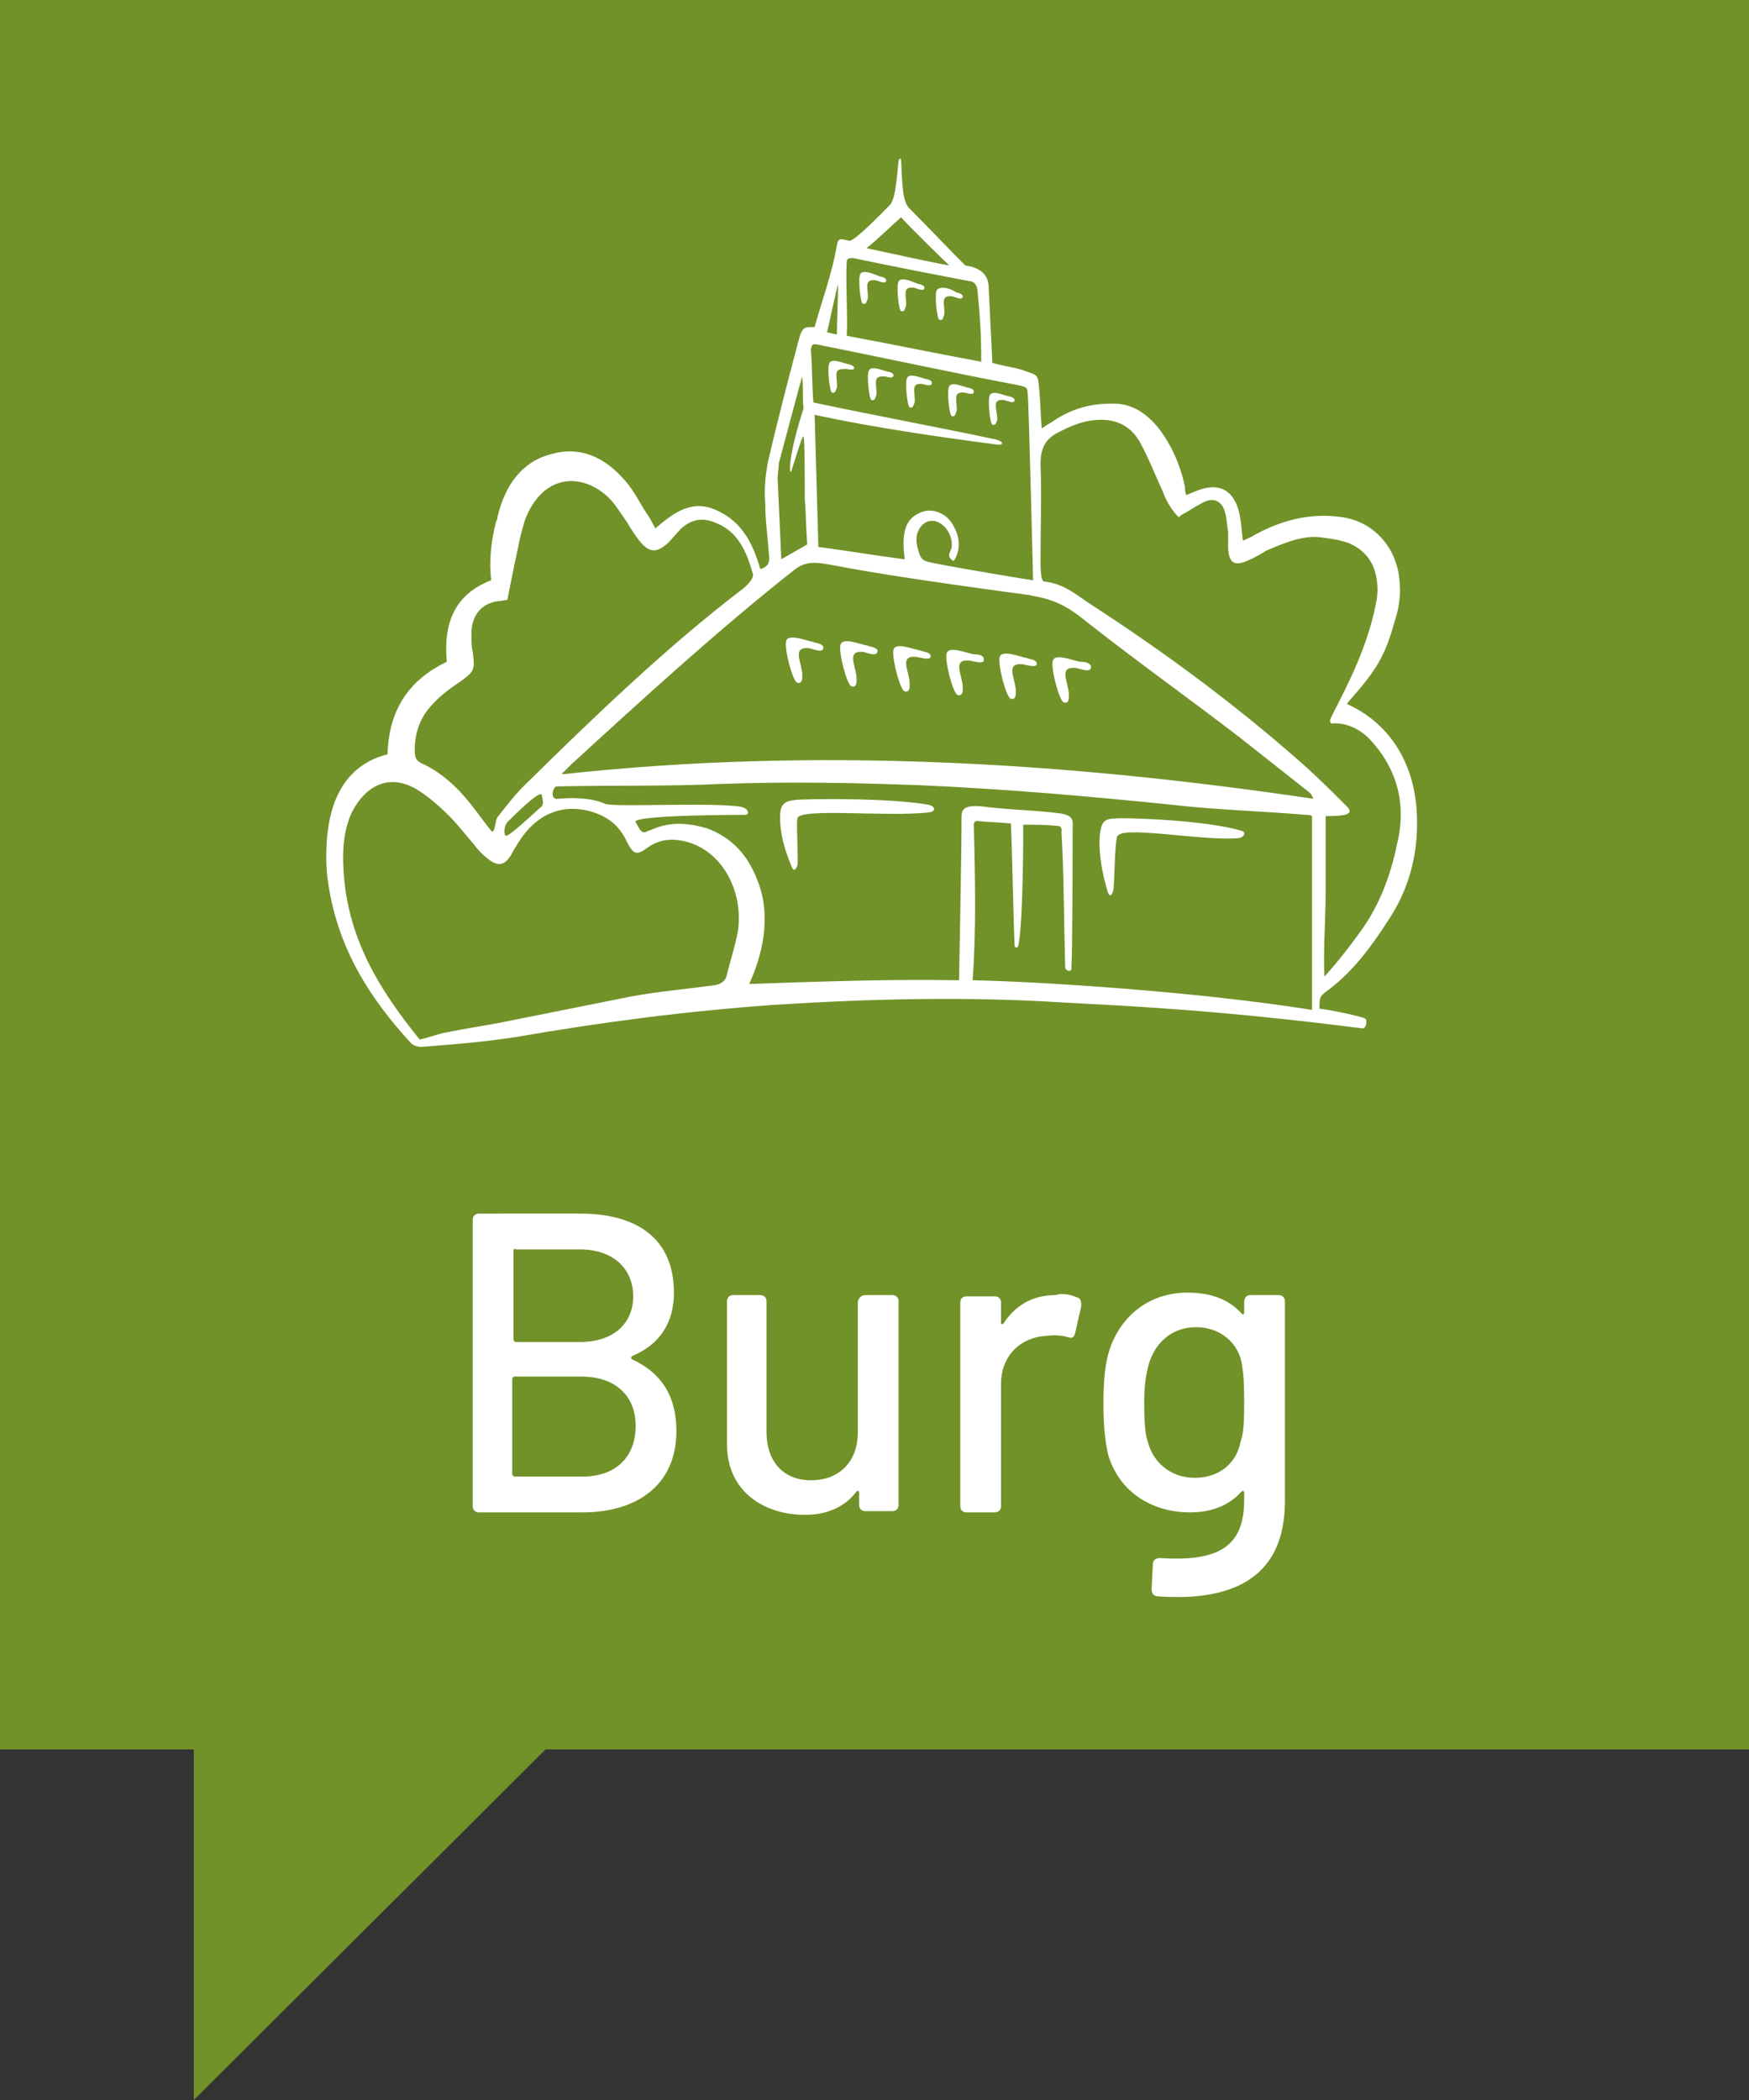
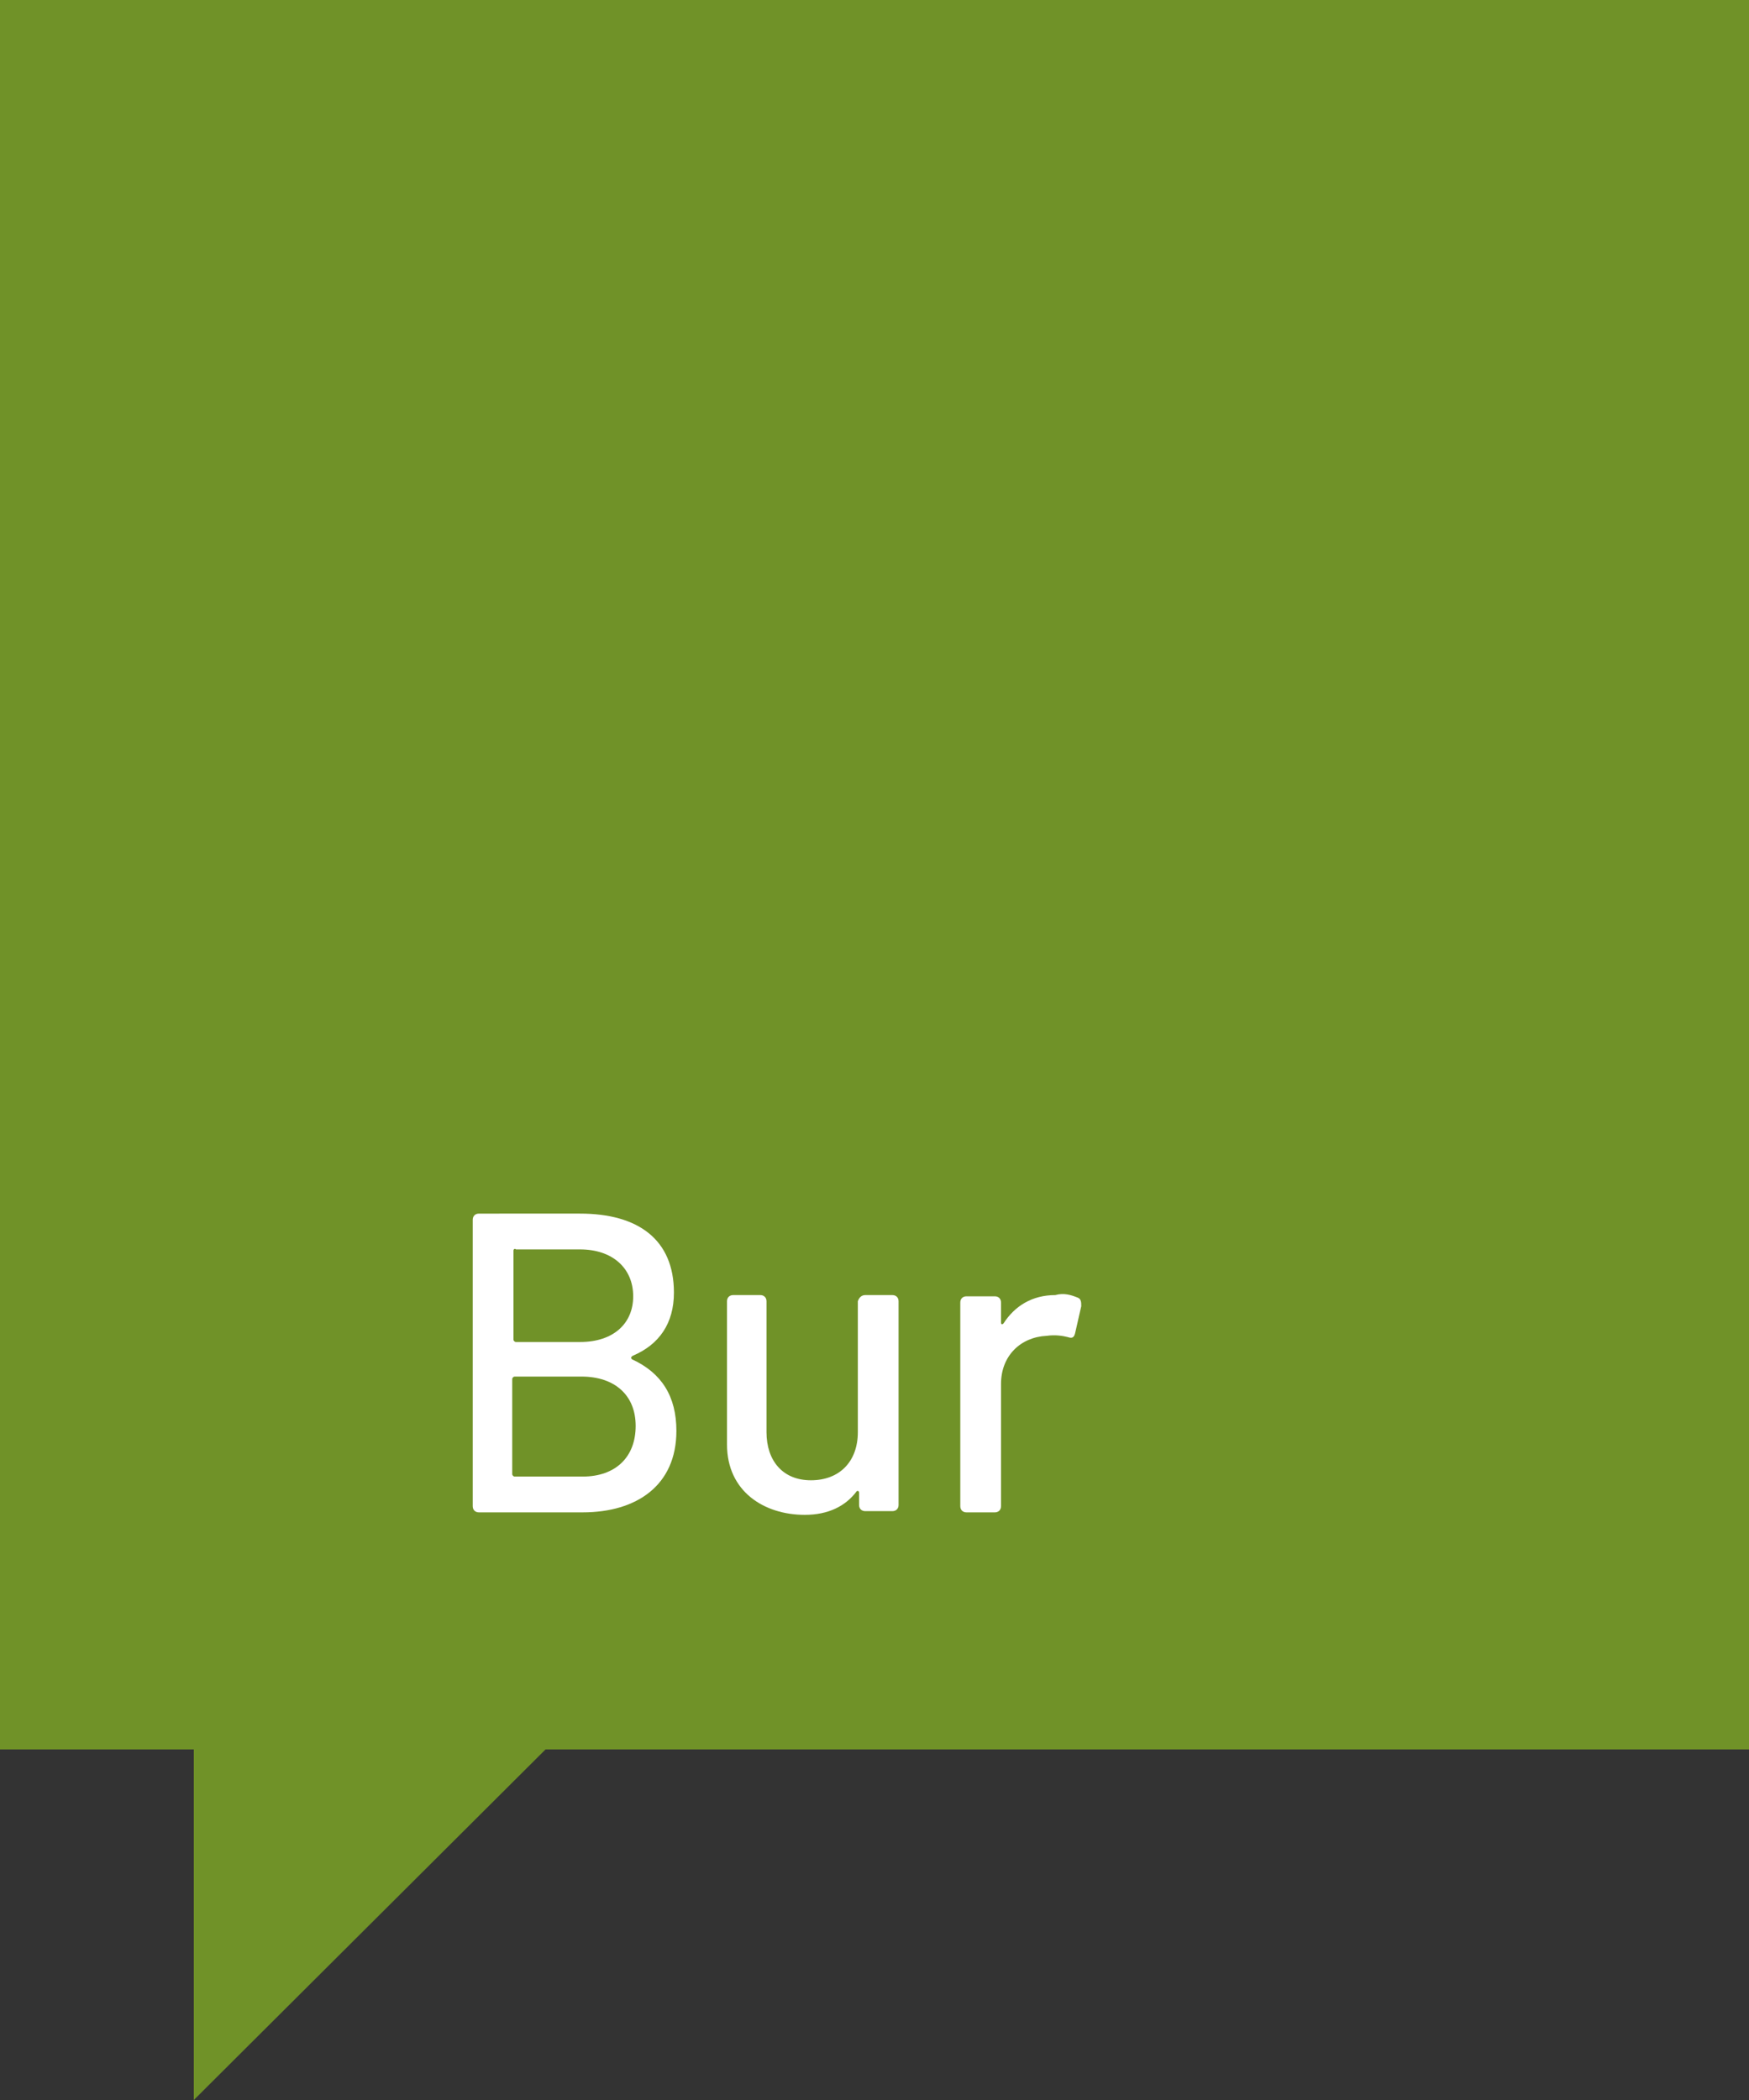
<svg xmlns="http://www.w3.org/2000/svg" xmlns:xlink="http://www.w3.org/1999/xlink" version="1.1" id="Ebene_1" x="0px" y="0px" viewBox="0 0 141.7 170.1" style="enable-background:new 0 0 141.7 170.1;" xml:space="preserve">
  <rect x="0" y="0" width="141.7" height="170.1" fill="#333333" stroke="none" />
  <style type="text/css">
	.st0{fill:#709228;}
	.st1{fill:#FFFFFF;}
	.st2{clip-path:url(#SVGID_2_);fill:#FFFFFF;}
</style>
  <polygon class="st0" points="0,0 0,141.7 15.7,141.7 15.7,170.1 44.2,141.7 141.7,141.7 141.7,0 " />
  <g>
    <path class="st1" d="M51.2,110.1c2.4,1.1,3.6,3,3.6,5.8c0,4.4-3.2,6.6-7.6,6.6h-8.4c-0.3,0-0.5-0.2-0.5-0.5V98.8   c0-0.3,0.2-0.5,0.5-0.5H47c4.7,0,7.6,2.1,7.6,6.4c0,2.5-1.2,4.2-3.3,5.1C51.1,109.9,51.1,110,51.2,110.1z M41.6,101.3v7.2   c0,0.1,0.1,0.2,0.2,0.2H47c2.7,0,4.3-1.5,4.3-3.7c0-2.3-1.7-3.8-4.3-3.8h-5.2C41.7,101.1,41.6,101.2,41.6,101.3z M51.5,115.5   c0-2.5-1.7-4-4.4-4h-5.4c-0.1,0-0.2,0.1-0.2,0.2v7.7c0,0.1,0.1,0.2,0.2,0.2h5.5C49.9,119.6,51.5,118,51.5,115.5z" />
    <path class="st1" d="M70.1,104.9h2.2c0.3,0,0.5,0.2,0.5,0.5v16.5c0,0.3-0.2,0.5-0.5,0.5h-2.2c-0.3,0-0.5-0.2-0.5-0.5v-1   c0-0.1-0.1-0.2-0.2-0.1c-0.9,1.2-2.3,1.9-4.2,1.9c-3.3,0-6.3-1.9-6.3-5.7v-11.6c0-0.3,0.2-0.5,0.5-0.5h2.2c0.3,0,0.5,0.2,0.5,0.5   V116c0,2.3,1.3,3.9,3.6,3.9c2.3,0,3.8-1.5,3.8-3.9v-10.6C69.6,105.1,69.8,104.9,70.1,104.9z" />
    <path class="st1" d="M87.3,105.1c0.3,0.1,0.3,0.4,0.3,0.7l-0.5,2.2c-0.1,0.4-0.3,0.4-0.6,0.3c-0.4-0.1-1-0.2-1.7-0.1   c-2.1,0.1-3.7,1.6-3.7,3.9v9.9c0,0.3-0.2,0.5-0.5,0.5h-2.3c-0.3,0-0.5-0.2-0.5-0.5v-16.5c0-0.3,0.2-0.5,0.5-0.5h2.3   c0.3,0,0.5,0.2,0.5,0.5v1.6c0,0.2,0.1,0.2,0.2,0.1c0.9-1.4,2.3-2.3,4.2-2.3C86.2,104.7,86.8,104.9,87.3,105.1z" />
-     <path class="st1" d="M101.3,104.9h2.3c0.3,0,0.5,0.2,0.5,0.5v16.2c0,6.6-4.8,8.1-10.3,7.7c-0.3,0-0.5-0.2-0.5-0.6l0.1-2   c0-0.3,0.2-0.5,0.6-0.5c4.7,0.3,6.8-0.9,6.8-4.7v-0.6c0-0.1-0.1-0.2-0.2-0.1c-0.9,1-2.2,1.7-4.2,1.7c-2.8,0-5.6-1.4-6.6-4.6   c-0.3-1.2-0.4-2.6-0.4-4.2c0-1.7,0.1-3.2,0.5-4.4c0.9-2.7,3.2-4.6,6.3-4.6c2,0,3.4,0.6,4.4,1.7c0.1,0.1,0.2,0.1,0.2-0.1v-0.8   C100.8,105.1,101,104.9,101.3,104.9z M100.8,113.6c0-2.1-0.1-2.5-0.2-3.2c-0.3-1.6-1.7-2.9-3.7-2.9s-3.3,1.3-3.8,2.9   c-0.2,0.7-0.4,1.6-0.4,3.2c0,1.7,0.1,2.7,0.3,3.2c0.4,1.6,1.8,2.9,3.8,2.9c2.1,0,3.4-1.3,3.7-2.9   C100.7,116.2,100.8,115.7,100.8,113.6z" />
  </g>
  <g>
    <defs>
-       <rect id="SVGID_1_" width="141.7" height="170.1" />
-     </defs>
+       </defs>
    <clipPath id="SVGID_2_">
      <use xlink:href="#SVGID_1_" style="overflow:visible;" />
    </clipPath>
-     <path class="st2" d="M89.1,67.7c-0.1,1.5,0.2,3,0.6,4.4c0.2,0.7,0.4,0.4,0.5,0c0.1-0.6,0.1-3.6,0.3-4.3c0.2-1,6.5,0.3,9.7,0.1   c0.6,0,0.8-0.5,0.4-0.6c-2.9-0.9-9.8-1.1-10.3-1C89.4,66.3,89.2,66.7,89.1,67.7 M63.2,66.2c0,1.4,0.4,2.7,0.9,3.9   c0.2,0.6,0.4,0.3,0.5,0c0.1-0.5-0.1-3.1,0-3.8c0.1-0.9,7.3-0.1,10.7-0.5c0.6-0.1,0.4-0.5,0-0.6c-3.1-0.6-10.4-0.5-10.9-0.4   C63.4,64.9,63.2,65.3,63.2,66.2 M75.9,23.5c-0.2,0.3,0,2.3,0.2,2.4c0.3,0.1,0.3-0.2,0.4-0.4c0.1-0.7-0.4-1.6,0.6-1.5   c0.2,0,0.9,0.4,0.9,0c0-0.2-0.4-0.3-0.5-0.3C77.1,23.4,76.2,23.1,75.9,23.5 M72.8,22.8c-0.2,0.3,0,2.3,0.2,2.4   c0.3,0.1,0.3-0.2,0.4-0.4c0.1-0.7-0.4-1.6,0.6-1.5c0.2,0,0.9,0.4,0.9,0c0-0.2-0.4-0.3-0.5-0.3C73.9,22.8,73,22.4,72.8,22.8    M69.7,22.2c-0.2,0.3,0,2.3,0.2,2.4c0.3,0.1,0.3-0.2,0.4-0.4c0.1-0.7-0.4-1.6,0.6-1.5c0.2,0,0.9,0.4,0.9,0c0-0.2-0.4-0.3-0.5-0.3   C70.8,22.2,69.9,21.8,69.7,22.2 M69.2,29.8c0-0.2-0.4-0.3-0.5-0.3c-0.4-0.1-1.3-0.5-1.5-0.1c-0.2,0.3,0,2.3,0.2,2.4   c0.3,0.1,0.3-0.2,0.4-0.4c0.1-0.7-0.4-1.6,0.6-1.5C68.5,29.8,69.2,30.1,69.2,29.8 M72.4,30.4c0-0.2-0.4-0.3-0.5-0.3   c-0.4-0.1-1.3-0.5-1.5-0.1c-0.2,0.3,0,2.3,0.2,2.4c0.3,0.1,0.3-0.2,0.4-0.4c0.1-0.7-0.4-1.6,0.6-1.5C71.7,30.4,72.3,30.8,72.4,30.4    M75.5,31c0-0.2-0.4-0.3-0.5-0.3c-0.4-0.1-1.3-0.5-1.5-0.1c-0.2,0.3,0,2.3,0.2,2.4c0.3,0.1,0.3-0.2,0.4-0.4   c0.1-0.7-0.4-1.6,0.6-1.5C74.8,31.1,75.5,31.4,75.5,31 M78.9,31.7c0-0.2-0.4-0.3-0.5-0.3c-0.4-0.1-1.3-0.5-1.5-0.1   c-0.2,0.3,0,2.3,0.2,2.4c0.3,0.1,0.3-0.2,0.4-0.4c0.1-0.7-0.4-1.6,0.6-1.5C78.3,31.8,78.9,32.1,78.9,31.7 M81.3,32.4   c0.2,0,0.9,0.4,0.9,0c0-0.2-0.4-0.3-0.5-0.3c-0.4-0.1-1.3-0.5-1.5-0.1c-0.2,0.3,0,2.3,0.2,2.4c0.3,0.1,0.3-0.2,0.4-0.4   C80.8,33.2,80.3,32.3,81.3,32.4 M66.7,52.4c-0.1-0.3-0.6-0.3-0.8-0.4c-0.6-0.1-2-0.7-2.2-0.1c-0.2,0.5,0.5,3.3,0.9,3.4   c0.4,0.1,0.4-0.3,0.4-0.6c0-1-0.9-2.3,0.5-2.2C65.7,52.5,66.8,53,66.7,52.4 M71.1,52.7c-0.1-0.3-0.6-0.3-0.8-0.4   c-0.6-0.1-2-0.7-2.2-0.1c-0.2,0.5,0.5,3.3,0.9,3.4c0.4,0.1,0.4-0.3,0.4-0.6c0-1-0.9-2.3,0.5-2.2C70.1,52.8,71.1,53.3,71.1,52.7    M75.4,53.1c-0.1-0.3-0.6-0.3-0.8-0.4c-0.6-0.1-2-0.7-2.2-0.1c-0.2,0.5,0.5,3.3,0.9,3.4c0.4,0.1,0.4-0.3,0.4-0.6   c0-1-0.9-2.3,0.5-2.2C74.4,53.2,75.5,53.6,75.4,53.1 M79.7,53.4C79.7,53,79.1,53,78.9,53c-0.6-0.1-2-0.7-2.2-0.1   c-0.2,0.5,0.5,3.3,0.9,3.4c0.4,0.1,0.4-0.3,0.4-0.6c0-1-0.9-2.3,0.5-2.2C78.7,53.5,79.8,53.9,79.7,53.4 M84,53.7   c-0.1-0.3-0.6-0.3-0.8-0.4c-0.6-0.1-2-0.7-2.2-0.1c-0.2,0.5,0.5,3.3,0.9,3.4c0.4,0.1,0.4-0.3,0.4-0.6c0-1-0.9-2.3,0.5-2.2   C83,53.8,84.1,54.2,84,53.7 M87.5,53.6c-0.6-0.1-2-0.7-2.2-0.1c-0.2,0.5,0.5,3.3,0.9,3.4c0.4,0.1,0.4-0.3,0.4-0.6   c0-1-0.9-2.3,0.5-2.2c0.3,0,1.3,0.5,1.3-0.1C88.3,53.6,87.7,53.6,87.5,53.6 M111.6,47.8c0,0.7-0.2,1.4-0.3,1.9   c-0.9,3.8-2.9,7.2-3.5,8.5c-0.1,0.2,0,0.4,0.1,0.4c1.2-0.1,2.3,0.5,3,1.2c2.2,2.3,3.1,5.2,2.3,8.5c-0.5,2.5-1.4,4.9-2.8,6.9   c-1,1.4-2,2.7-3.1,3.9c-0.1-2.3,0.1-4.6,0.1-6.8c0-2.2,0-3.8,0-6.2c1,0,2.4,0,1.8-0.7c-1.1-1.1-2.1-2.1-3.3-3.2   c-5.5-4.9-11.3-9.2-17.3-13.1c-1.4-0.9-2.3-1.8-4-2c-0.3,0-0.3-1.2-0.3-1.8c0-2.6,0.1-5.1,0-7.7c0-1.3,0.4-2,1.3-2.5   c1.1-0.6,2.3-1.1,3.6-1.1c1.4,0,2.5,0.6,3.2,1.9c0.7,1.3,1.2,2.6,1.8,3.9c0.3,0.8,0.7,1.5,1.3,2.1c0.2-0.2,0.4-0.3,0.6-0.4   c0.5-0.3,1.1-0.7,1.6-0.9c0.8-0.3,1.4,0.1,1.6,1.1c0.1,0.4,0.1,0.9,0.2,1.4c0,0.3,0,0.7,0,1.1c0,1.4,0.5,1.7,1.6,1.2   c0.5-0.2,1-0.5,1.5-0.8c1.4-0.6,2.8-1.2,4.2-1.1c0.8,0.1,1.7,0.2,2.5,0.5C110.9,44.7,111.6,46,111.6,47.8 M87.7,50.1   c4.3,3.4,8.4,6.3,12.7,9.6c1.9,1.5,3.8,3,5.7,4.5c0.1,0.1,0.2,0.2,0.3,0.5c-20.2-3-40.4-4.2-60.7-2c-0.1,0-0.3,0,0-0.2   c0.2-0.2,0.4-0.4,0.6-0.6c5.9-5.4,11.8-10.8,18-15.7c1.1-0.9,2.1-0.6,3.3-0.4c5.1,1,15.1,2.3,15.8,2.4   C84.1,48.4,85.6,48.4,87.7,50.1 M83.7,47c-0.1,0-5.6-0.9-8.1-1.4c-0.4-0.1-0.9-0.1-1.1-0.7c-0.2-0.6-0.4-1.3-0.1-1.9   c0.3-0.7,1-1,1.6-0.7c0.7,0.3,1.2,1.2,1.1,2c0,0.2-0.2,0.4-0.2,0.7c0,0.2,0.3,0.5,0.4,0.4c0.5-0.8,0.5-1.8,0-2.7   c-0.5-1.1-1.7-1.6-2.7-1.2C73.4,42,73,43,73.3,45.3c-2.4-0.3-4.7-0.7-7-1c-0.1-3.9-0.2-6.8-0.3-10.7c4.6,1,10.1,1.8,14.7,2.4   c0.6,0.1,0.7-0.2,0-0.4c-4.7-1-10.1-2-14.8-3c-0.1-1.1-0.1-3-0.2-4.2c0-0.4,0.1-0.6,0.5-0.5c5.5,1.1,10.5,2.2,16.3,3.3   c0.9,0.2,0.7,0.2,0.8,1.3C83.4,35,83.6,43.1,83.7,47 M79.5,29.3c-3.8-0.7-7.1-1.4-10.9-2.1c0.1-1.3-0.1-4.3,0-6   c0-0.3,0.3-0.3,0.5-0.3c2.8,0.6,8,1.6,9.6,1.9c0.4,0.1,0.5,0.6,0.5,0.8C79.4,25.6,79.5,27.2,79.5,29.3 M76.9,21.5   c-1.7-0.3-4.8-1-6.7-1.4c0.9-0.7,2-1.8,2.8-2.5C73.9,18.6,76.5,21.1,76.9,21.5 M67.8,27.1C67.4,27,67.3,27,67,26.9   c0.2-0.7,0.9-4.2,0.9-3.8C67.9,23.8,67.8,26.3,67.8,27.1 M65.4,44.1c-0.7,0.4-1.4,0.8-2.1,1.2c-0.1-2.4-0.2-4.2-0.3-6.5   c0-0.3,0.1-1,0.1-1.3c0.5-1.8,1.8-6.8,1.9-7c0.1,1.2,0,1.6,0.1,2.6c-0.4,1.2-1.1,3.6-1.1,4.9c0,0.2,0.1,0.3,0.1,0.2   c0.2-0.6,1-3.3,1-2.8c0.1,0,0.1,3.8,0.1,5C65.3,41.6,65.3,42.8,65.4,44.1 M60.3,47.6c-6.3,4.8-12.1,10.4-17.8,16   c-0.8,0.8-1.5,1.7-2.2,2.6c-0.2,0.3-0.2,1.4-0.5,1.1c-0.5-0.6-0.9-1.2-1.3-1.7c-1.2-1.6-2.6-3-4.4-3.8c-0.4-0.2-0.5-0.5-0.5-1   c0-1.4,0.4-2.6,1.3-3.6c0.7-0.8,1.5-1.4,2.4-2c1.1-0.8,1.2-0.9,1-2.4c-0.1-0.4-0.1-0.8-0.1-1.2c-0.1-1.6,0.7-2.7,2.1-2.9   c0.3,0,0.5-0.1,0.8-0.1c0.2-1,0.4-2,0.6-3c0.2-0.8,0.3-1.5,0.5-2.3c0.1-0.4,0.2-0.7,0.3-1.1c1.4-3.8,4.6-4,6.8-1.9   c0.6,0.6,1,1.3,1.5,2c0.3,0.5,0.6,1,1,1.5c0.8,1,1.4,1,2.3,0.2c0.4-0.4,0.7-0.8,1.1-1.2c0.9-0.8,1.8-0.9,2.9-0.4   c1.7,0.7,2.4,2.3,2.9,4.1C61.1,46.9,60.4,47.5,60.3,47.6 M43.9,65.3c-0.9,0.8-2.6,2.4-2.9,2.4c-0.2,0-0.2-0.9,0.2-1.2   c0.4-0.4,2.6-2.6,2.7-2.1C43.9,64.6,44.1,65,43.9,65.3 M33.7,63.9c1,0.6,1.9,1.4,2.7,2.2c0.7,0.7,1.3,1.5,2,2.3   c0.2,0.3,0.5,0.6,0.7,0.8c1,0.9,1.7,1.3,2.5-0.3c0.1-0.2,0.2-0.3,0.3-0.5c1.5-2.5,3.7-3.4,6.2-2.6c1.2,0.4,2.1,1.1,2.7,2.4   c0.5,1,0.8,1.1,1.6,0.5c1.1-0.8,2.2-0.8,3.3-0.5c2.8,0.8,4.5,3.9,4.1,7.1c-0.2,1.2-0.6,2.4-0.9,3.6c-0.1,0.6-0.5,0.8-1,0.9   c-2.2,0.3-4.5,0.5-6.7,0.9c-3.5,0.7-7,1.4-10.5,2.1c-1.5,0.3-3,0.5-4.4,0.8c-0.7,0.1-1.4,0.4-2.3,0.6c-3.4-4.2-6.2-8.7-6.2-14.8   c0-1.3,0.2-2.5,0.7-3.6C29.7,63.5,31.6,62.7,33.7,63.9 M60.7,79.7c0.2-0.5,2.2-4.5,0.7-8.3c-0.8-2.2-2.2-3.6-4.1-4.3   c-3-0.9-4.3,0.1-4.8,0.2c-0.5,0.3-0.6,0-1-0.7C51,66,60.4,66,60.4,66c0.3,0,0.4-0.6-0.7-0.7c-3-0.3-10.1,0.1-10.7-0.2   c-1.1-0.5-2.7-0.5-3.8-0.4c-0.7,0.1-0.4-1-0.1-1c4.2-0.1,9.1,0,13.3-0.2c5.4-0.2,10.7-0.1,16.1,0.1c6.9,0.3,13.8,0.9,20.6,1.6   c3.5,0.4,7.1,0.5,10.7,0.8c0.2,0,0.3,0,0.5,0.1c0,5.2,0,10.4,0,15.7c-9.4-1.5-22.2-2.3-27.5-2.4c0.3-4.1,0.2-8.3,0.1-12.6   c0-0.3,0.2-0.3,0.3-0.3c0.9,0.1,1.8,0.1,2.7,0.2c0.1,2,0.2,7.6,0.3,9.9c0,0.1,0.2,0.3,0.3,0c0.4-1.8,0.4-8.9,0.4-9.8   c1,0,1.8,0,2.8,0.1c0.4,0,0.3,0.5,0.3,0.5c0.2,3.4,0.2,7.6,0.3,11c0.1,0.3,0.5,0.3,0.5,0.1c0.1-1.9,0.1-9.9,0.1-11.2   c0-0.7,0.2-1.2-0.9-1.4c-2.2-0.3-4.4-0.3-6.6-0.6c-1.6-0.1-1.5,0.5-1.5,1.1c0,3.1-0.2,12.5-0.2,13C72.3,79.3,66.4,79.5,60.7,79.7    M113,50.3c0.3-0.9,0.5-2,0.4-3c-0.1-2.8-2-5-4.6-5.4c-2.5-0.4-4.9,0.2-7.1,1.4c-0.3,0.2-0.6,0.3-1,0.5c-0.1-0.6-0.1-1.2-0.2-1.7   c-0.3-2.2-1.5-3.1-3.4-2.4c-0.3,0.1-0.7,0.3-1,0.4c-0.1-0.3-0.1-0.5-0.1-0.7c-0.4-1.8-1.1-3.4-2.2-4.8c-1.1-1.3-2.3-2-3.9-1.9   c-1.7,0-3.3,0.5-4.7,1.5c-0.2,0.1-0.5,0.3-0.8,0.5c-0.1-1.1-0.1-2.1-0.2-3.1c-0.1-1.2-0.1-1.2-1-1.5c-0.5-0.2-1-0.3-1.5-0.4   c-0.5-0.1-0.9-0.2-1.3-0.3c-0.1-2.1-0.2-4.1-0.3-6.1c0-0.9-0.5-1.6-1.9-1.8c-1.2-1.2-3.4-3.5-4.6-4.7c-0.6-0.7-0.5-2.9-0.6-3.8   c0-0.2-0.1-0.2-0.2,0c-0.1,0.8-0.2,3.1-0.7,3.6c-0.5,0.5-2.9,3-3.3,2.9c-0.8-0.2-0.9-0.2-1,0.4c-0.4,2.3-1.2,4.4-1.8,6.6   c-0.7,0-0.9-0.1-1.2,0.7c-0.9,3.4-1.8,6.8-2.6,10.3c-0.2,1.1-0.3,2.2-0.2,3.3c0,1.4,0.2,2.7,0.3,4.1c0.1,0.7-0.1,1-0.7,1.2   c-0.6-2.1-1.5-3.8-3.4-4.7c-2-1-3.5,0-5.1,1.4c-0.3-0.5-0.4-0.8-0.7-1.2c-0.6-0.9-1-1.8-1.7-2.6c-1.7-2-3.7-2.9-6.1-2.2   c-2.3,0.6-3.7,2.5-4.3,5.1c0,0.1,0,0.2-0.1,0.3c-0.4,1.6-0.6,3.2-0.4,4.8c-2.9,1.1-3.9,3.4-3.6,6.6c-2.9,1.4-4.7,3.7-4.8,7.5   c-3.2,0.8-4.6,3.4-4.9,6.7c-0.1,1.3-0.1,2.6,0.1,3.8c0.8,5.3,3.4,9.3,6.7,12.9c0.2,0.2,0.6,0.3,0.8,0.3c2.6-0.2,5.1-0.4,7.7-0.8   c6.9-1.2,13.8-2.1,20.8-2.6c7.8-0.5,15.7-0.7,23.5-0.2c5.6,0.3,12.5,0.6,24.3,2.1c0.3,0,0.4-0.7,0.2-0.8c-0.4-0.2-2.8-0.7-3.7-0.8   c0-0.9,0-1,0.7-1.5c2-1.5,3.5-3.5,4.9-5.7c1.6-2.4,2.4-5.2,2.3-8.3c-0.1-4.2-2.1-7.5-5.5-9.1c-0.3-0.1-0.1-0.1-0.1-0.2   C111.5,54.3,112.2,53.2,113,50.3" />
+     <path class="st2" d="M89.1,67.7c-0.1,1.5,0.2,3,0.6,4.4c0.2,0.7,0.4,0.4,0.5,0c0.1-0.6,0.1-3.6,0.3-4.3c0.2-1,6.5,0.3,9.7,0.1   c0.6,0,0.8-0.5,0.4-0.6c-2.9-0.9-9.8-1.1-10.3-1C89.4,66.3,89.2,66.7,89.1,67.7 M63.2,66.2c0,1.4,0.4,2.7,0.9,3.9   c0.2,0.6,0.4,0.3,0.5,0c0.1-0.5-0.1-3.1,0-3.8c0.1-0.9,7.3-0.1,10.7-0.5c0.6-0.1,0.4-0.5,0-0.6c-3.1-0.6-10.4-0.5-10.9-0.4   C63.4,64.9,63.2,65.3,63.2,66.2 M75.9,23.5c-0.2,0.3,0,2.3,0.2,2.4c0.3,0.1,0.3-0.2,0.4-0.4c0.1-0.7-0.4-1.6,0.6-1.5   c0.2,0,0.9,0.4,0.9,0c0-0.2-0.4-0.3-0.5-0.3C77.1,23.4,76.2,23.1,75.9,23.5 M72.8,22.8c-0.2,0.3,0,2.3,0.2,2.4   c0.3,0.1,0.3-0.2,0.4-0.4c0.1-0.7-0.4-1.6,0.6-1.5c0.2,0,0.9,0.4,0.9,0c0-0.2-0.4-0.3-0.5-0.3C73.9,22.8,73,22.4,72.8,22.8    M69.7,22.2c-0.2,0.3,0,2.3,0.2,2.4c0.3,0.1,0.3-0.2,0.4-0.4c0.1-0.7-0.4-1.6,0.6-1.5c0.2,0,0.9,0.4,0.9,0c0-0.2-0.4-0.3-0.5-0.3   C70.8,22.2,69.9,21.8,69.7,22.2 M69.2,29.8c0-0.2-0.4-0.3-0.5-0.3c-0.4-0.1-1.3-0.5-1.5-0.1c-0.2,0.3,0,2.3,0.2,2.4   c0.3,0.1,0.3-0.2,0.4-0.4c0.1-0.7-0.4-1.6,0.6-1.5C68.5,29.8,69.2,30.1,69.2,29.8 M72.4,30.4c0-0.2-0.4-0.3-0.5-0.3   c-0.4-0.1-1.3-0.5-1.5-0.1c-0.2,0.3,0,2.3,0.2,2.4c0.3,0.1,0.3-0.2,0.4-0.4c0.1-0.7-0.4-1.6,0.6-1.5C71.7,30.4,72.3,30.8,72.4,30.4    M75.5,31c0-0.2-0.4-0.3-0.5-0.3c-0.4-0.1-1.3-0.5-1.5-0.1c-0.2,0.3,0,2.3,0.2,2.4c0.3,0.1,0.3-0.2,0.4-0.4   c0.1-0.7-0.4-1.6,0.6-1.5C74.8,31.1,75.5,31.4,75.5,31 M78.9,31.7c0-0.2-0.4-0.3-0.5-0.3c-0.4-0.1-1.3-0.5-1.5-0.1   c-0.2,0.3,0,2.3,0.2,2.4c0.3,0.1,0.3-0.2,0.4-0.4c0.1-0.7-0.4-1.6,0.6-1.5C78.3,31.8,78.9,32.1,78.9,31.7 M81.3,32.4   c0.2,0,0.9,0.4,0.9,0c0-0.2-0.4-0.3-0.5-0.3c-0.4-0.1-1.3-0.5-1.5-0.1c-0.2,0.3,0,2.3,0.2,2.4c0.3,0.1,0.3-0.2,0.4-0.4   C80.8,33.2,80.3,32.3,81.3,32.4 M66.7,52.4c-0.1-0.3-0.6-0.3-0.8-0.4c-0.6-0.1-2-0.7-2.2-0.1c-0.2,0.5,0.5,3.3,0.9,3.4   c0.4,0.1,0.4-0.3,0.4-0.6c0-1-0.9-2.3,0.5-2.2C65.7,52.5,66.8,53,66.7,52.4 M71.1,52.7c-0.1-0.3-0.6-0.3-0.8-0.4   c-0.6-0.1-2-0.7-2.2-0.1c-0.2,0.5,0.5,3.3,0.9,3.4c0.4,0.1,0.4-0.3,0.4-0.6c0-1-0.9-2.3,0.5-2.2C70.1,52.8,71.1,53.3,71.1,52.7    M75.4,53.1c-0.1-0.3-0.6-0.3-0.8-0.4c-0.6-0.1-2-0.7-2.2-0.1c-0.2,0.5,0.5,3.3,0.9,3.4c0.4,0.1,0.4-0.3,0.4-0.6   c0-1-0.9-2.3,0.5-2.2C74.4,53.2,75.5,53.6,75.4,53.1 M79.7,53.4C79.7,53,79.1,53,78.9,53c-0.6-0.1-2-0.7-2.2-0.1   c-0.2,0.5,0.5,3.3,0.9,3.4c0.4,0.1,0.4-0.3,0.4-0.6c0-1-0.9-2.3,0.5-2.2C78.7,53.5,79.8,53.9,79.7,53.4 M84,53.7   c-0.1-0.3-0.6-0.3-0.8-0.4c-0.6-0.1-2-0.7-2.2-0.1c-0.2,0.5,0.5,3.3,0.9,3.4c0.4,0.1,0.4-0.3,0.4-0.6c0-1-0.9-2.3,0.5-2.2   C83,53.8,84.1,54.2,84,53.7 M87.5,53.6c-0.6-0.1-2-0.7-2.2-0.1c-0.2,0.5,0.5,3.3,0.9,3.4c0.4,0.1,0.4-0.3,0.4-0.6   c0-1-0.9-2.3,0.5-2.2c0.3,0,1.3,0.5,1.3-0.1C88.3,53.6,87.7,53.6,87.5,53.6 M111.6,47.8c0,0.7-0.2,1.4-0.3,1.9   c-0.9,3.8-2.9,7.2-3.5,8.5c-0.1,0.2,0,0.4,0.1,0.4c1.2-0.1,2.3,0.5,3,1.2c2.2,2.3,3.1,5.2,2.3,8.5c-0.5,2.5-1.4,4.9-2.8,6.9   c-1,1.4-2,2.7-3.1,3.9c-0.1-2.3,0.1-4.6,0.1-6.8c0-2.2,0-3.8,0-6.2c1,0,2.4,0,1.8-0.7c-1.1-1.1-2.1-2.1-3.3-3.2   c-5.5-4.9-11.3-9.2-17.3-13.1c-1.4-0.9-2.3-1.8-4-2c-0.3,0-0.3-1.2-0.3-1.8c0-2.6,0.1-5.1,0-7.7c0-1.3,0.4-2,1.3-2.5   c1.1-0.6,2.3-1.1,3.6-1.1c1.4,0,2.5,0.6,3.2,1.9c0.7,1.3,1.2,2.6,1.8,3.9c0.3,0.8,0.7,1.5,1.3,2.1c0.2-0.2,0.4-0.3,0.6-0.4   c0.5-0.3,1.1-0.7,1.6-0.9c0.8-0.3,1.4,0.1,1.6,1.1c0.1,0.4,0.1,0.9,0.2,1.4c0,0.3,0,0.7,0,1.1c0,1.4,0.5,1.7,1.6,1.2   c0.5-0.2,1-0.5,1.5-0.8c1.4-0.6,2.8-1.2,4.2-1.1c0.8,0.1,1.7,0.2,2.5,0.5C110.9,44.7,111.6,46,111.6,47.8 M87.7,50.1   c4.3,3.4,8.4,6.3,12.7,9.6c1.9,1.5,3.8,3,5.7,4.5c0.1,0.1,0.2,0.2,0.3,0.5c-20.2-3-40.4-4.2-60.7-2c-0.1,0-0.3,0,0-0.2   c0.2-0.2,0.4-0.4,0.6-0.6c5.9-5.4,11.8-10.8,18-15.7c1.1-0.9,2.1-0.6,3.3-0.4c5.1,1,15.1,2.3,15.8,2.4   C84.1,48.4,85.6,48.4,87.7,50.1 M83.7,47c-0.1,0-5.6-0.9-8.1-1.4c-0.4-0.1-0.9-0.1-1.1-0.7c-0.2-0.6-0.4-1.3-0.1-1.9   c0.3-0.7,1-1,1.6-0.7c0.7,0.3,1.2,1.2,1.1,2c0,0.2-0.2,0.4-0.2,0.7c0,0.2,0.3,0.5,0.4,0.4c0.5-0.8,0.5-1.8,0-2.7   c-0.5-1.1-1.7-1.6-2.7-1.2C73.4,42,73,43,73.3,45.3c-2.4-0.3-4.7-0.7-7-1c-0.1-3.9-0.2-6.8-0.3-10.7c4.6,1,10.1,1.8,14.7,2.4   c0.6,0.1,0.7-0.2,0-0.4c-4.7-1-10.1-2-14.8-3c-0.1-1.1-0.1-3-0.2-4.2c0-0.4,0.1-0.6,0.5-0.5c5.5,1.1,10.5,2.2,16.3,3.3   c0.9,0.2,0.7,0.2,0.8,1.3C83.4,35,83.6,43.1,83.7,47 M79.5,29.3c-3.8-0.7-7.1-1.4-10.9-2.1c0.1-1.3-0.1-4.3,0-6   c0-0.3,0.3-0.3,0.5-0.3c2.8,0.6,8,1.6,9.6,1.9c0.4,0.1,0.5,0.6,0.5,0.8C79.4,25.6,79.5,27.2,79.5,29.3 M76.9,21.5   c-1.7-0.3-4.8-1-6.7-1.4c0.9-0.7,2-1.8,2.8-2.5C73.9,18.6,76.5,21.1,76.9,21.5 M67.8,27.1C67.4,27,67.3,27,67,26.9   c0.2-0.7,0.9-4.2,0.9-3.8C67.9,23.8,67.8,26.3,67.8,27.1 M65.4,44.1c-0.7,0.4-1.4,0.8-2.1,1.2c-0.1-2.4-0.2-4.2-0.3-6.5   c0-0.3,0.1-1,0.1-1.3c0.5-1.8,1.8-6.8,1.9-7c0.1,1.2,0,1.6,0.1,2.6c-0.4,1.2-1.1,3.6-1.1,4.9c0,0.2,0.1,0.3,0.1,0.2   c0.2-0.6,1-3.3,1-2.8c0.1,0,0.1,3.8,0.1,5C65.3,41.6,65.3,42.8,65.4,44.1 M60.3,47.6c-6.3,4.8-12.1,10.4-17.8,16   c-0.8,0.8-1.5,1.7-2.2,2.6c-0.2,0.3-0.2,1.4-0.5,1.1c-0.5-0.6-0.9-1.2-1.3-1.7c-1.2-1.6-2.6-3-4.4-3.8c-0.4-0.2-0.5-0.5-0.5-1   c0-1.4,0.4-2.6,1.3-3.6c0.7-0.8,1.5-1.4,2.4-2c1.1-0.8,1.2-0.9,1-2.4c-0.1-0.4-0.1-0.8-0.1-1.2c-0.1-1.6,0.7-2.7,2.1-2.9   c0.3,0,0.5-0.1,0.8-0.1c0.2-1,0.4-2,0.6-3c0.2-0.8,0.3-1.5,0.5-2.3c0.1-0.4,0.2-0.7,0.3-1.1c1.4-3.8,4.6-4,6.8-1.9   c0.6,0.6,1,1.3,1.5,2c0.3,0.5,0.6,1,1,1.5c0.8,1,1.4,1,2.3,0.2c0.4-0.4,0.7-0.8,1.1-1.2c0.9-0.8,1.8-0.9,2.9-0.4   c1.7,0.7,2.4,2.3,2.9,4.1C61.1,46.9,60.4,47.5,60.3,47.6 M43.9,65.3c-0.9,0.8-2.6,2.4-2.9,2.4c-0.2,0-0.2-0.9,0.2-1.2   c0.4-0.4,2.6-2.6,2.7-2.1C43.9,64.6,44.1,65,43.9,65.3 M33.7,63.9c1,0.6,1.9,1.4,2.7,2.2c0.7,0.7,1.3,1.5,2,2.3   c0.2,0.3,0.5,0.6,0.7,0.8c1,0.9,1.7,1.3,2.5-0.3c0.1-0.2,0.2-0.3,0.3-0.5c1.5-2.5,3.7-3.4,6.2-2.6c1.2,0.4,2.1,1.1,2.7,2.4   c0.5,1,0.8,1.1,1.6,0.5c1.1-0.8,2.2-0.8,3.3-0.5c2.8,0.8,4.5,3.9,4.1,7.1c-0.2,1.2-0.6,2.4-0.9,3.6c-0.1,0.6-0.5,0.8-1,0.9   c-2.2,0.3-4.5,0.5-6.7,0.9c-3.5,0.7-7,1.4-10.5,2.1c-1.5,0.3-3,0.5-4.4,0.8c-0.7,0.1-1.4,0.4-2.3,0.6c-3.4-4.2-6.2-8.7-6.2-14.8   c0-1.3,0.2-2.5,0.7-3.6C29.7,63.5,31.6,62.7,33.7,63.9 M60.7,79.7c0.2-0.5,2.2-4.5,0.7-8.3c-0.8-2.2-2.2-3.6-4.1-4.3   c-3-0.9-4.3,0.1-4.8,0.2c-0.5,0.3-0.6,0-1-0.7C51,66,60.4,66,60.4,66c0.3,0,0.4-0.6-0.7-0.7c-3-0.3-10.1,0.1-10.7-0.2   c-1.1-0.5-2.7-0.5-3.8-0.4c-0.7,0.1-0.4-1-0.1-1c4.2-0.1,9.1,0,13.3-0.2c5.4-0.2,10.7-0.1,16.1,0.1c6.9,0.3,13.8,0.9,20.6,1.6   c3.5,0.4,7.1,0.5,10.7,0.8c0.2,0,0.3,0,0.5,0.1c0,5.2,0,10.4,0,15.7c-9.4-1.5-22.2-2.3-27.5-2.4c0.3-4.1,0.2-8.3,0.1-12.6   c0-0.3,0.2-0.3,0.3-0.3c0.9,0.1,1.8,0.1,2.7,0.2c0.1,2,0.2,7.6,0.3,9.9c0.4-1.8,0.4-8.9,0.4-9.8   c1,0,1.8,0,2.8,0.1c0.4,0,0.3,0.5,0.3,0.5c0.2,3.4,0.2,7.6,0.3,11c0.1,0.3,0.5,0.3,0.5,0.1c0.1-1.9,0.1-9.9,0.1-11.2   c0-0.7,0.2-1.2-0.9-1.4c-2.2-0.3-4.4-0.3-6.6-0.6c-1.6-0.1-1.5,0.5-1.5,1.1c0,3.1-0.2,12.5-0.2,13C72.3,79.3,66.4,79.5,60.7,79.7    M113,50.3c0.3-0.9,0.5-2,0.4-3c-0.1-2.8-2-5-4.6-5.4c-2.5-0.4-4.9,0.2-7.1,1.4c-0.3,0.2-0.6,0.3-1,0.5c-0.1-0.6-0.1-1.2-0.2-1.7   c-0.3-2.2-1.5-3.1-3.4-2.4c-0.3,0.1-0.7,0.3-1,0.4c-0.1-0.3-0.1-0.5-0.1-0.7c-0.4-1.8-1.1-3.4-2.2-4.8c-1.1-1.3-2.3-2-3.9-1.9   c-1.7,0-3.3,0.5-4.7,1.5c-0.2,0.1-0.5,0.3-0.8,0.5c-0.1-1.1-0.1-2.1-0.2-3.1c-0.1-1.2-0.1-1.2-1-1.5c-0.5-0.2-1-0.3-1.5-0.4   c-0.5-0.1-0.9-0.2-1.3-0.3c-0.1-2.1-0.2-4.1-0.3-6.1c0-0.9-0.5-1.6-1.9-1.8c-1.2-1.2-3.4-3.5-4.6-4.7c-0.6-0.7-0.5-2.9-0.6-3.8   c0-0.2-0.1-0.2-0.2,0c-0.1,0.8-0.2,3.1-0.7,3.6c-0.5,0.5-2.9,3-3.3,2.9c-0.8-0.2-0.9-0.2-1,0.4c-0.4,2.3-1.2,4.4-1.8,6.6   c-0.7,0-0.9-0.1-1.2,0.7c-0.9,3.4-1.8,6.8-2.6,10.3c-0.2,1.1-0.3,2.2-0.2,3.3c0,1.4,0.2,2.7,0.3,4.1c0.1,0.7-0.1,1-0.7,1.2   c-0.6-2.1-1.5-3.8-3.4-4.7c-2-1-3.5,0-5.1,1.4c-0.3-0.5-0.4-0.8-0.7-1.2c-0.6-0.9-1-1.8-1.7-2.6c-1.7-2-3.7-2.9-6.1-2.2   c-2.3,0.6-3.7,2.5-4.3,5.1c0,0.1,0,0.2-0.1,0.3c-0.4,1.6-0.6,3.2-0.4,4.8c-2.9,1.1-3.9,3.4-3.6,6.6c-2.9,1.4-4.7,3.7-4.8,7.5   c-3.2,0.8-4.6,3.4-4.9,6.7c-0.1,1.3-0.1,2.6,0.1,3.8c0.8,5.3,3.4,9.3,6.7,12.9c0.2,0.2,0.6,0.3,0.8,0.3c2.6-0.2,5.1-0.4,7.7-0.8   c6.9-1.2,13.8-2.1,20.8-2.6c7.8-0.5,15.7-0.7,23.5-0.2c5.6,0.3,12.5,0.6,24.3,2.1c0.3,0,0.4-0.7,0.2-0.8c-0.4-0.2-2.8-0.7-3.7-0.8   c0-0.9,0-1,0.7-1.5c2-1.5,3.5-3.5,4.9-5.7c1.6-2.4,2.4-5.2,2.3-8.3c-0.1-4.2-2.1-7.5-5.5-9.1c-0.3-0.1-0.1-0.1-0.1-0.2   C111.5,54.3,112.2,53.2,113,50.3" />
  </g>
</svg>